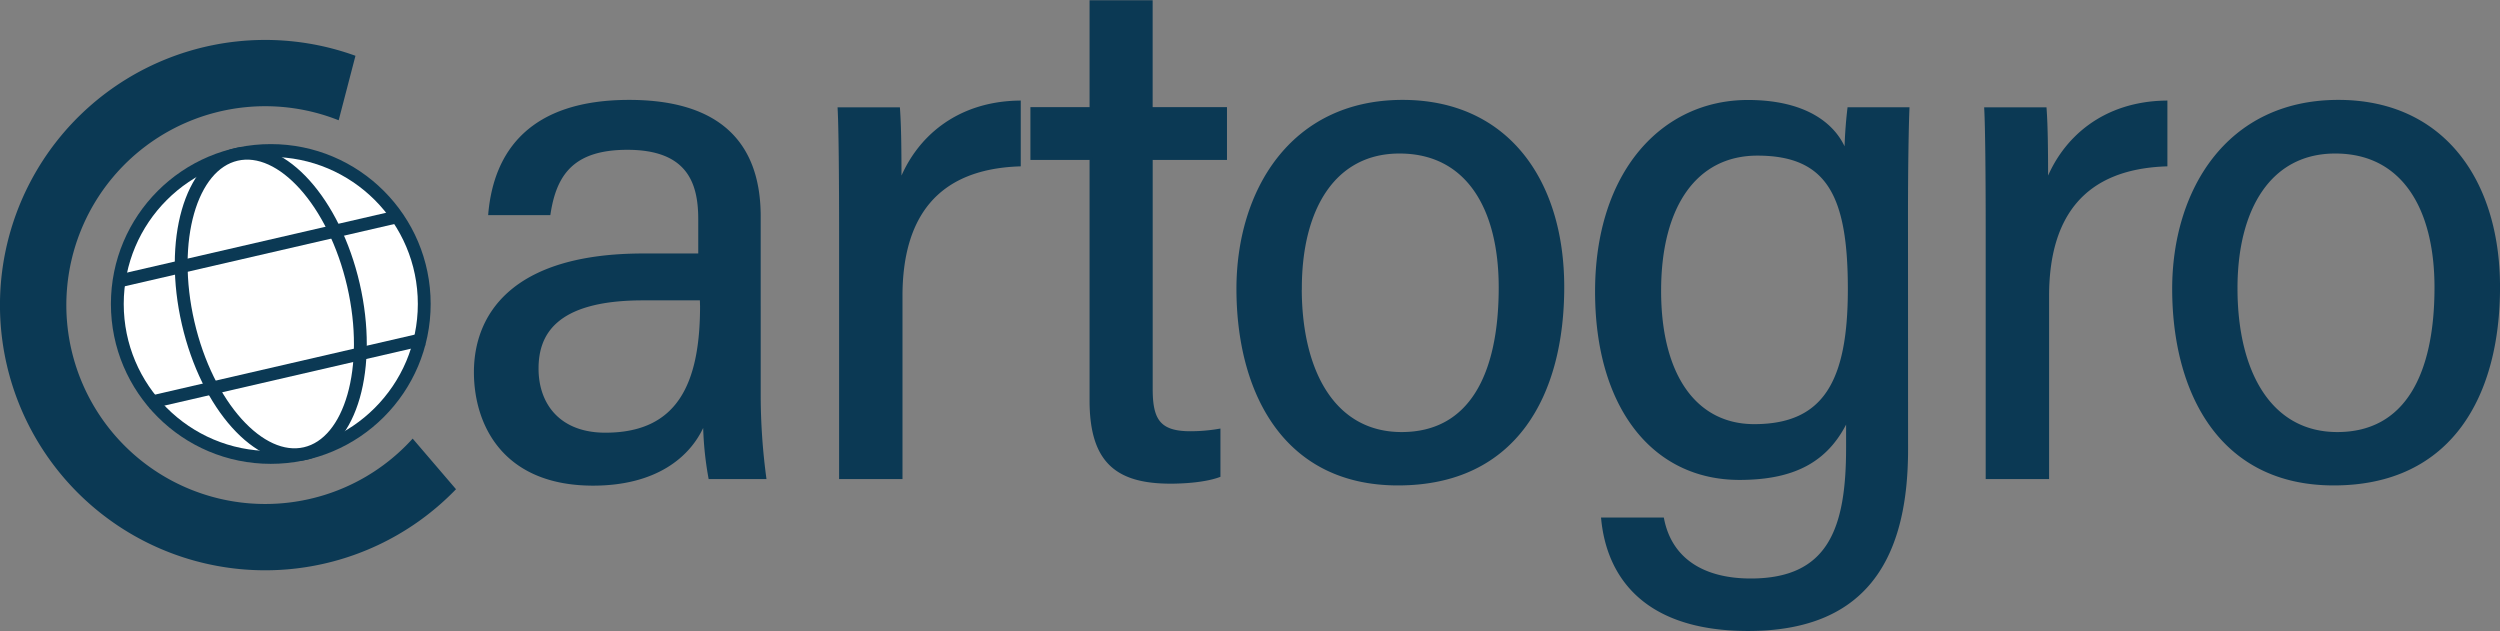
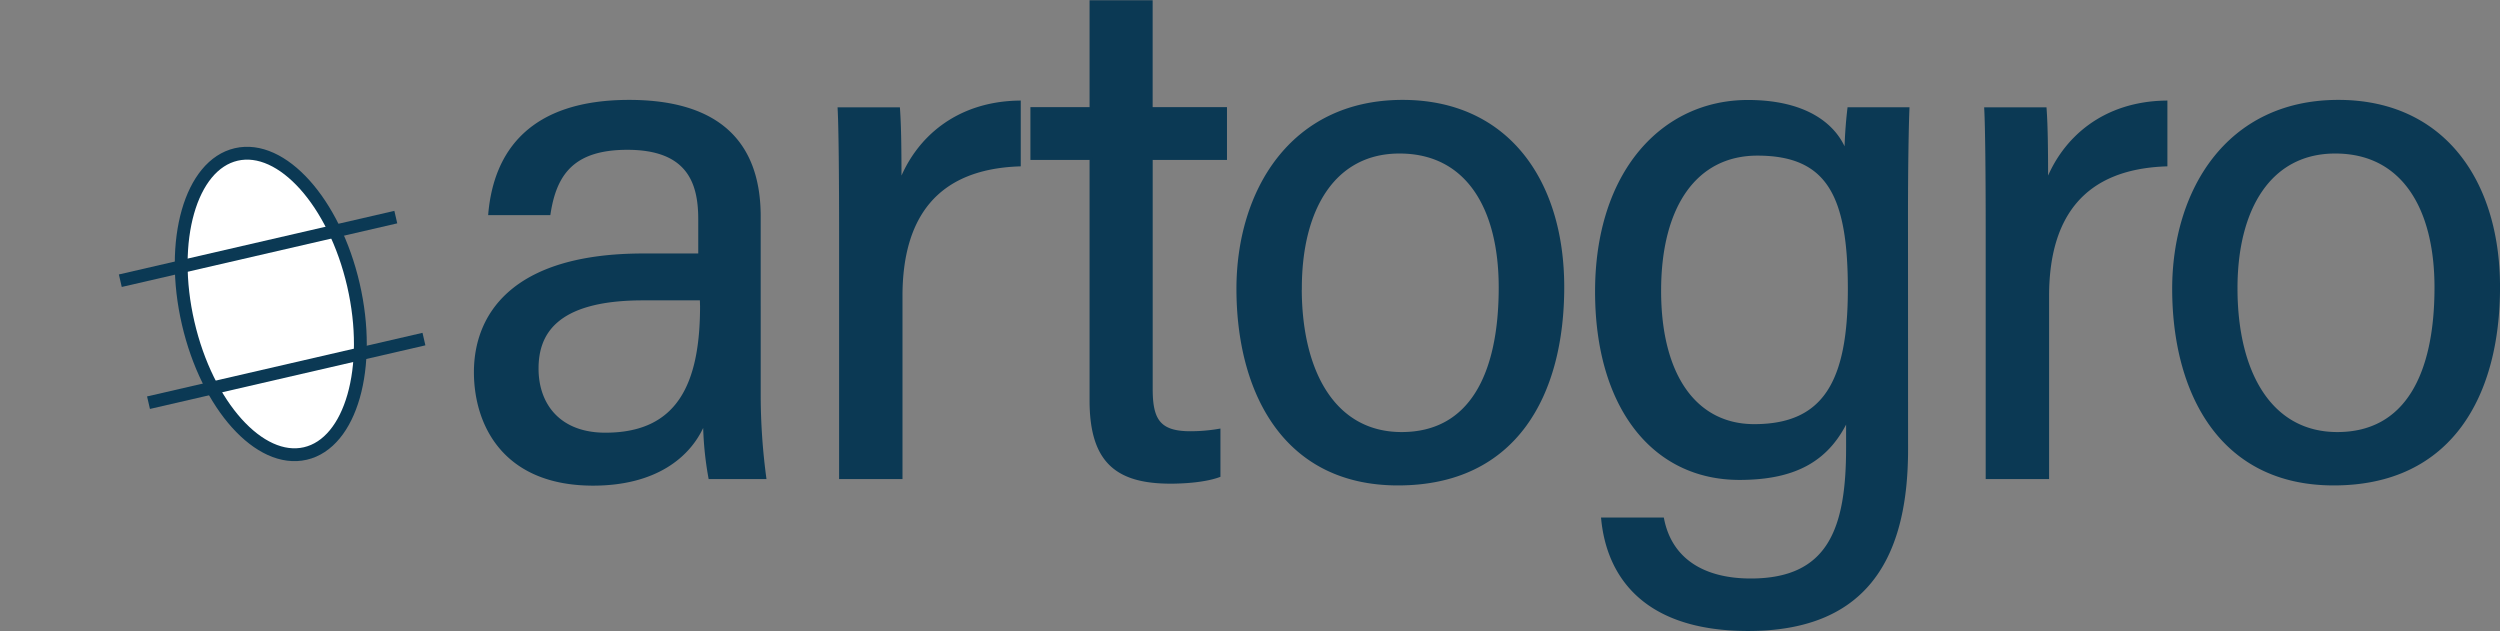
<svg xmlns="http://www.w3.org/2000/svg" viewBox="0 0 584.51 147.53">
  <rect x="0" y="0" width="584.51" height="147.53" fill="#808080" stroke="none" />
  <defs>
    <style>.cls-2{stroke:#0b3954;stroke-miterlimit:10;fill:#fff;stroke-width:3px}</style>
  </defs>
  <g id="Layer_2" data-name="Layer 2">
    <g id="Layer_1-2" data-name="Layer 1">
      <path d="M177.48 92.51a146.83 146.83 0 001.3 19.13H166a77.28 77.28 0 01-1.25-13.33c-3.3 8.67-12 14.86-26.07 14.86-21 0-27.5-14.2-27.5-26.16 0-13 8.38-27.37 39.24-27.37h13.21v-8.36c0-8.18-2.32-16.63-16.94-16.63-12.55 0-16.89 5.76-18.34 15.28h-13.81c1.29-14.43 9.62-26.2 32.56-26.2 18 0 30.38 7.25 30.38 26.89zM164 69.85h-13.65c-20.88 0-24.81 8.48-24.81 16.33 0 8.41 5.1 15.36 16 15.36 16.93 0 22.51-11.41 22.51-29.93zm32.56-15.12c0-13.74-.11-25-.34-29.26h13.83c.29 4.07.35 9.57.35 17.49 4-10.7 13.54-18.85 27.88-19.07v14.64c-19.38.7-27.65 12.11-27.65 30.7v42.41h-14.07zm44.73-29.3h13.83v-25h14v25h17.38v11.59h-17.37v53.94c0 7.2 1.8 10.24 9.16 10.24a39.59 39.59 0 006.68-.56v10.58c-3.33 1.21-8.26 1.49-11.27 1.49-12.53 0-18.58-4.79-18.58-19.09v-56.6h-13.83zm124.06 41.69c0 25-10.93 46-38.5 46-26.79 0-37.39-21.91-37.39-45.6 0-22.63 12.41-43.79 38.47-43.79 24.4 0 37.42 18.56 37.42 43.39zm-61.37.27c0 19.85 8.09 34 23.72 34 16.14 0 23.08-13.79 23.08-34.18 0-18.7-7.8-31.69-23.55-31.69C312 35.49 304 48.63 304 67.39zm141.76 37.7c0 26.87-10.78 42.06-37 42.06-25.17 0-32.8-13.5-34-25.77h13.96c1.9 9.58 9.64 14.25 20.63 14.25 18.49 0 22.67-12.1 22.67-30.9v-7.07c-4.42 9.64-12 14.17-25.31 14.17-20.26 0-33.38-16.93-33.38-43.64 0-27.94 15.52-44.44 35.35-44.44 13.61 0 20.68 5.59 22.94 12.26a104.44 104.44 0 01.7-10.56h13.76c-.17 4.09-.34 13.24-.34 25zM388 67.99c0 20 8.47 31.55 22.15 31.55 16.47 0 22.26-10.27 22.26-31.94s-4.78-31.59-21.53-31.59c-14.33 0-22.88 11.95-22.88 31.98zm76.64-13.26c0-13.74-.11-25-.34-29.26h13.83c.29 4.07.35 9.57.35 17.49 4-10.7 13.55-18.85 27.89-19.07v14.64c-19.39.7-27.66 12.11-27.66 30.7v42.41h-14.07zm119.5 12.39c0 25-10.93 46-38.51 46-26.79 0-37.39-21.91-37.39-45.6 0-22.63 12.41-43.79 38.47-43.79 24.41 0 37.43 18.56 37.43 43.39zm-61.38.27c0 19.85 8.1 34 23.72 34 16.14 0 23.09-13.79 23.09-34.18 0-18.7-7.81-31.69-23.55-31.69-15.27-.03-23.26 13.11-23.26 31.87z" stroke-width=".75" stroke="#0b3954" stroke-miterlimit="10" fill="#0b3954" />
-       <circle class="cls-2" cx="63.31" cy="71.07" r="35.88" />
      <ellipse class="cls-2" cx="63.31" cy="270.34" rx="19.83" ry="35.88" transform="rotate(-13 -811.177 170.702)" />
      <path class="cls-2" d="M28.13 65.63l64.41-14.87M34.72 94.15l64.4-14.87" />
-       <path d="M72.58 316.4a47 47 0 116.26-89.68l3.67-14.09a61.5 61.5 0 1023.43 101l-9.47-11.06a46.83 46.83 0 01-23.89 13.83z" transform="translate(0 -199.27)" stroke="#0b3954" stroke-miterlimit="10" fill="#0b3954" />
    </g>
  </g>
</svg>